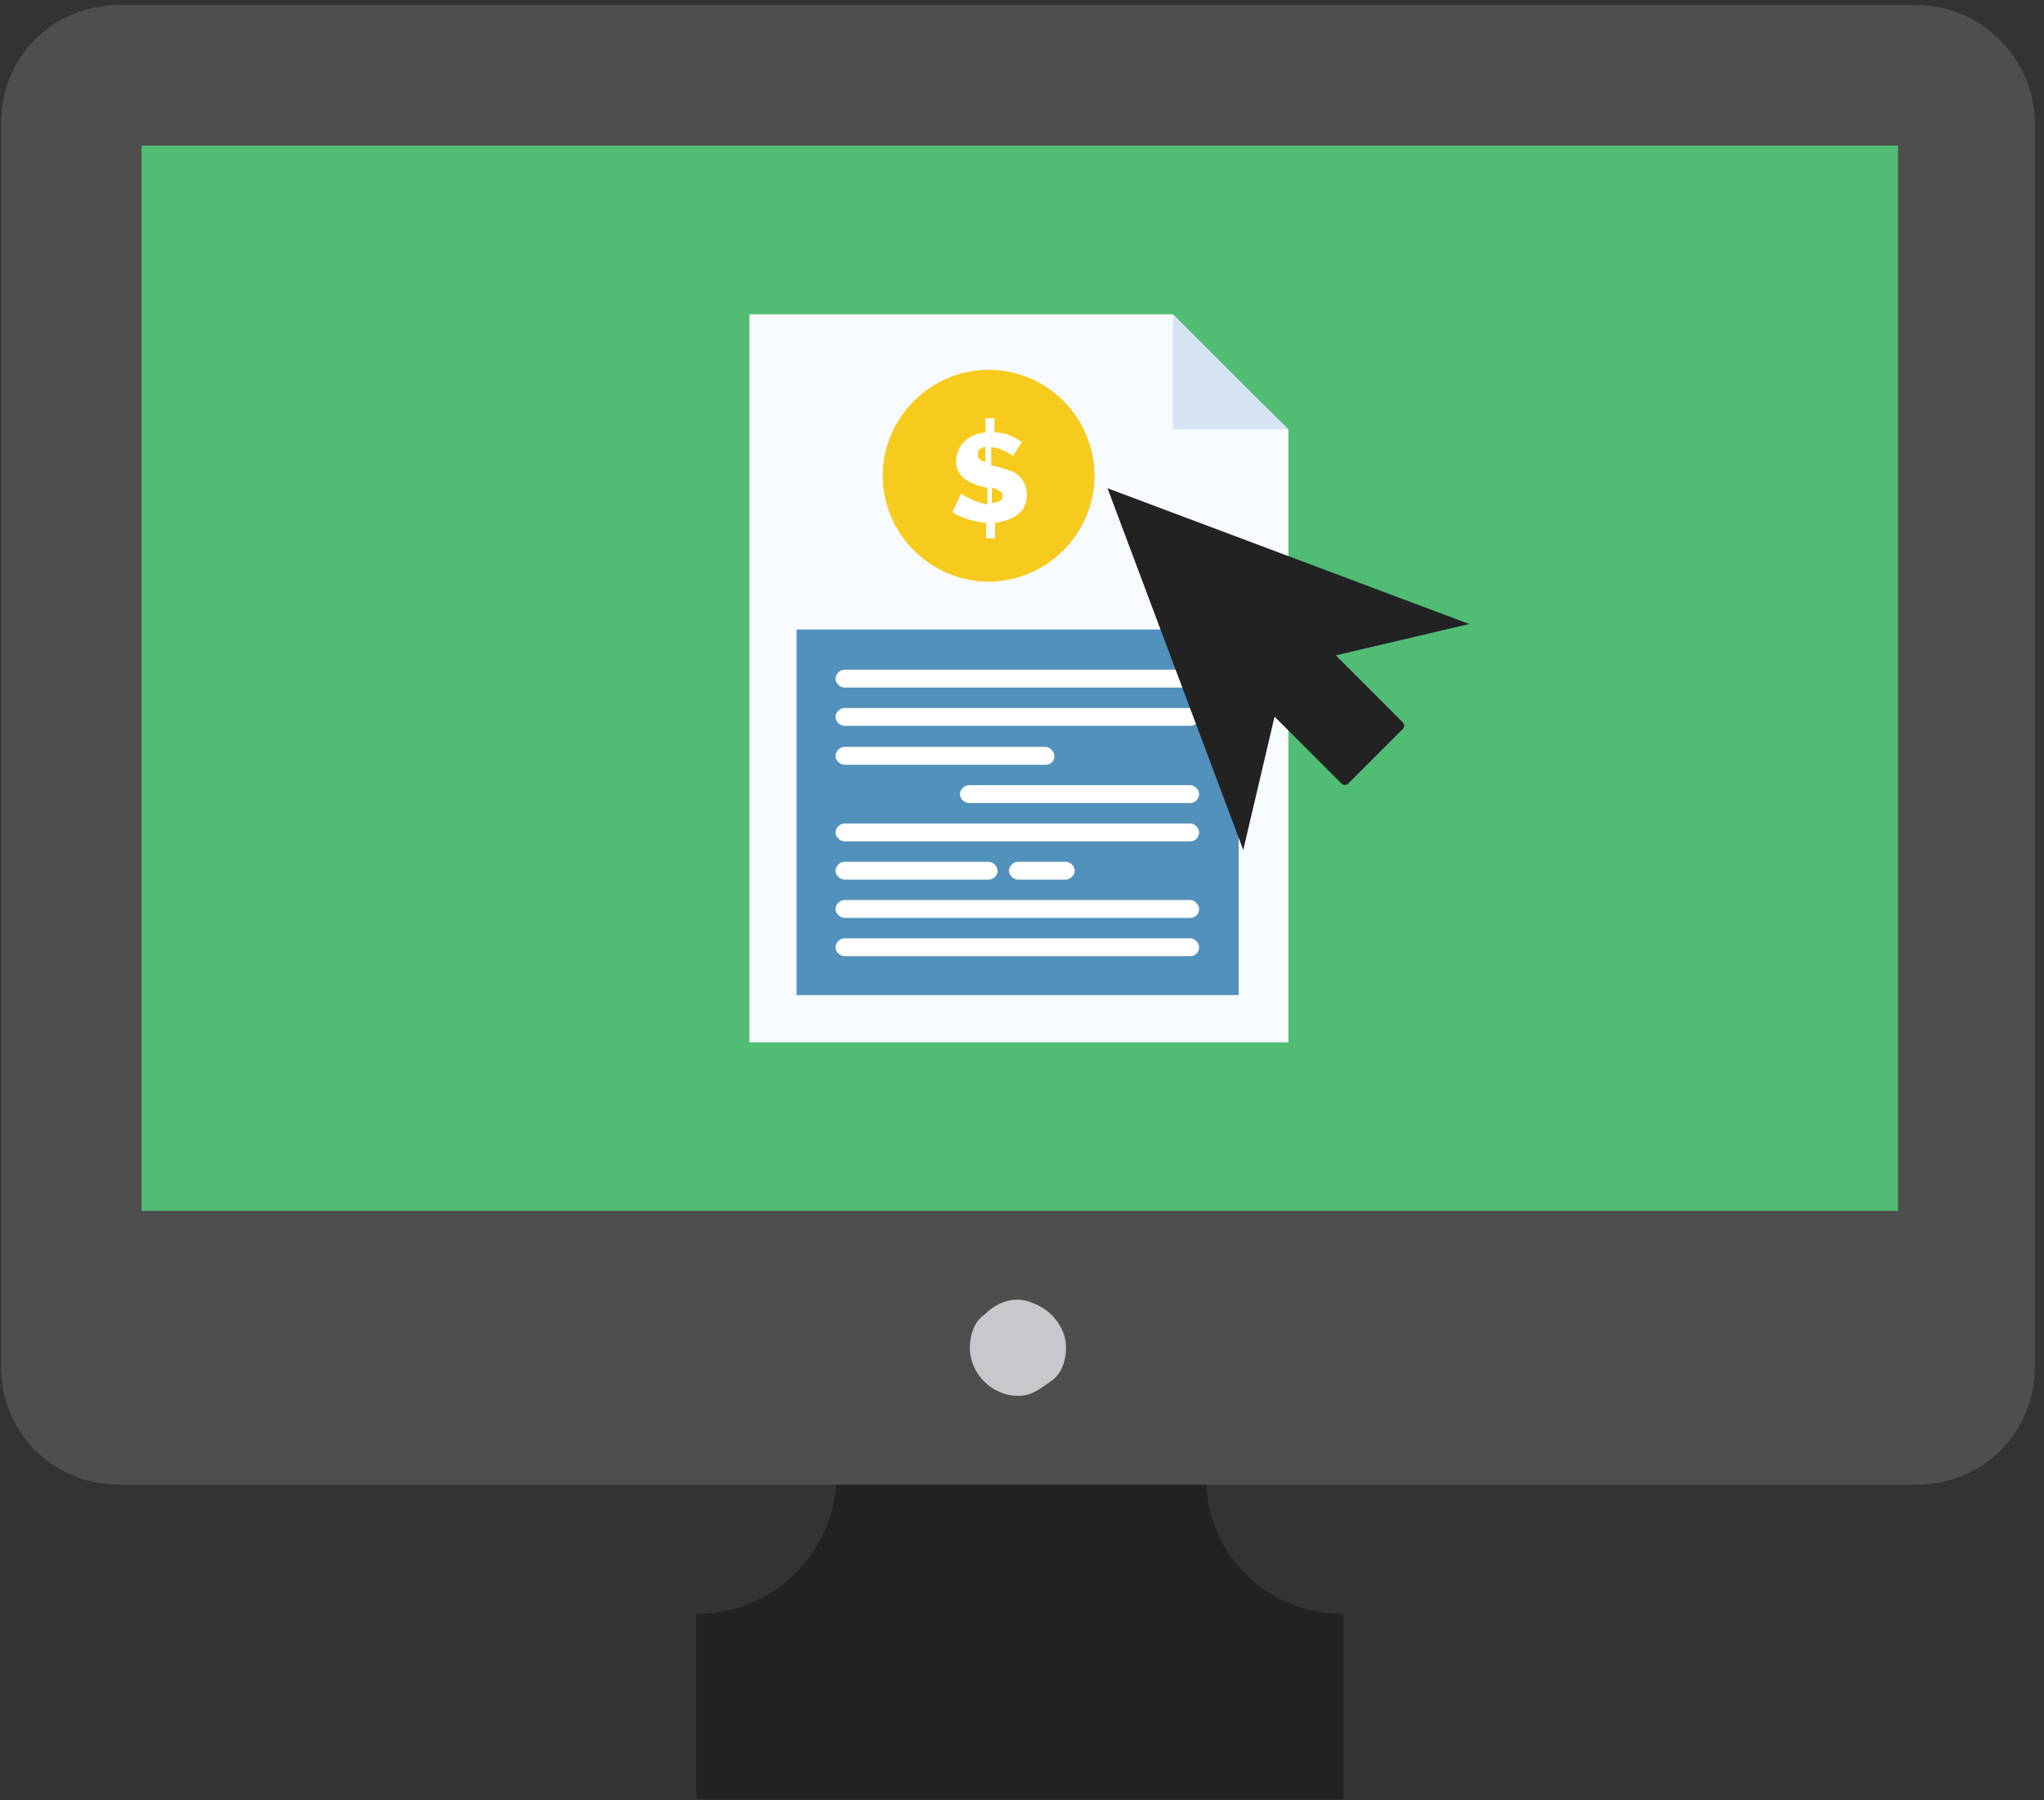
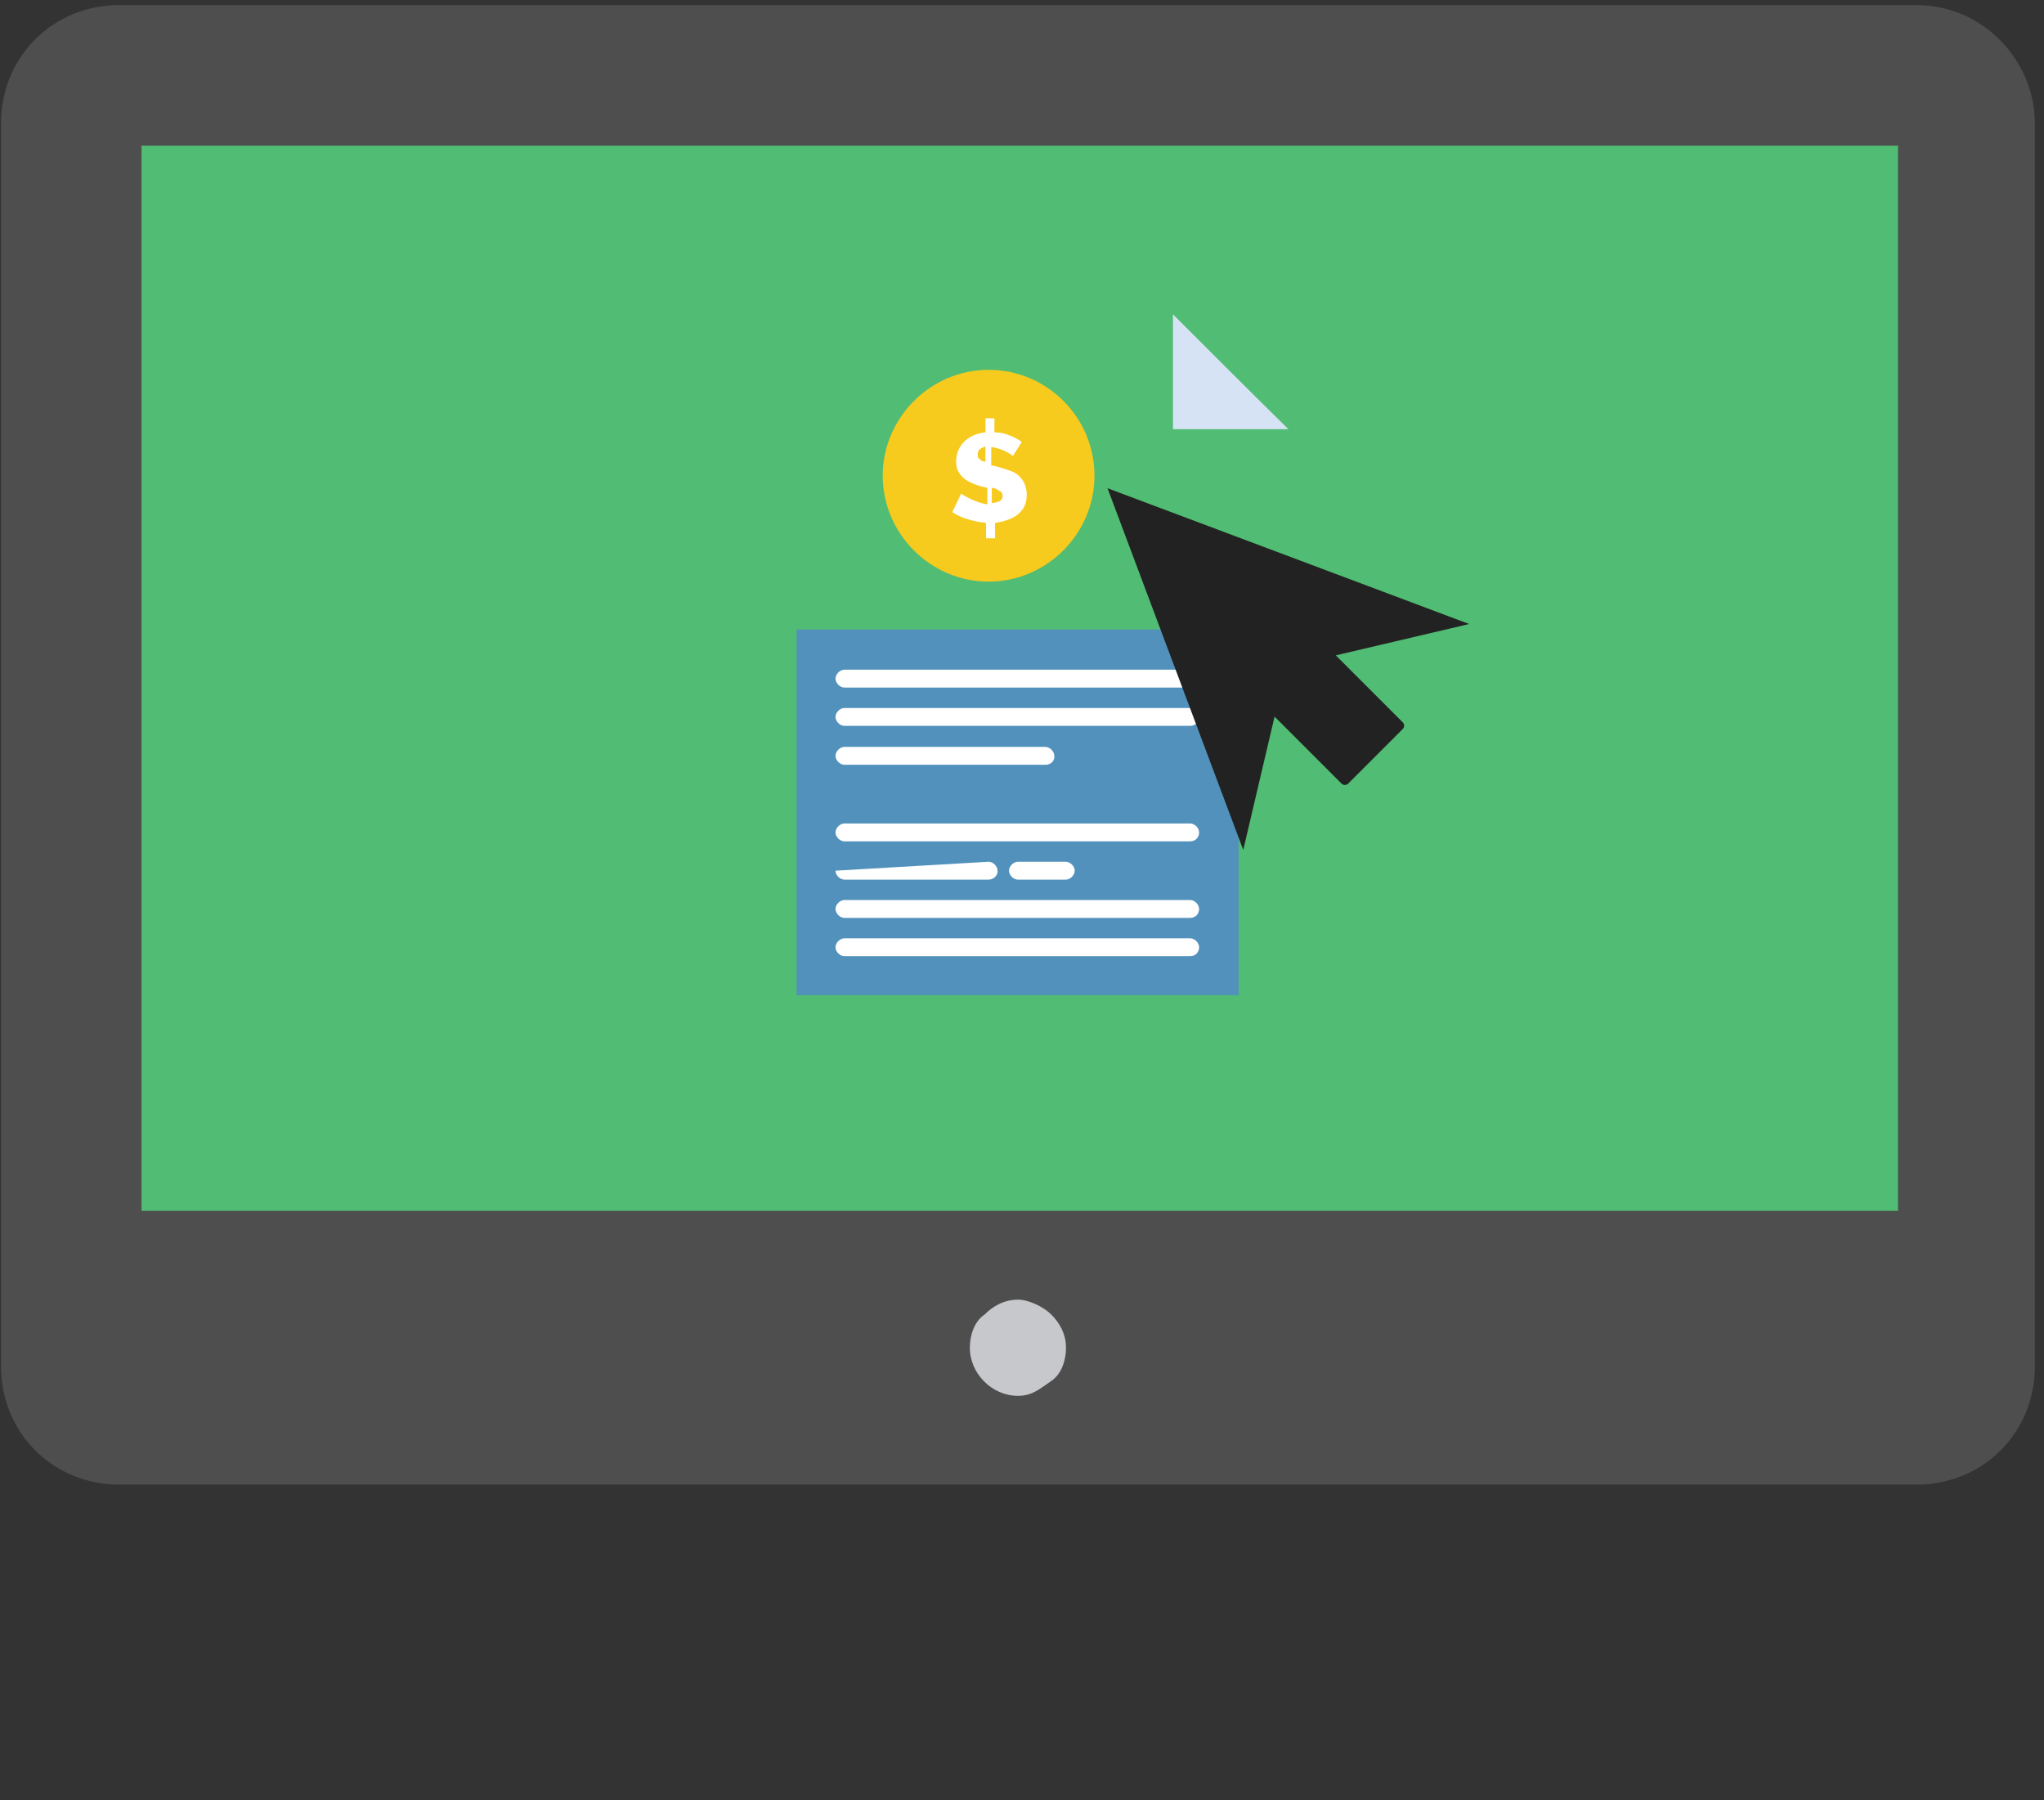
<svg xmlns="http://www.w3.org/2000/svg" width="201px" height="177px" viewBox="0 0 201 177" version="1.1">
  <rect x="0" y="0" width="201" height="177" fill="#333333" stroke="none" />
  <title>header_web_pay</title>
  <g id="Page-1" stroke="none" stroke-width="1" fill="none" fill-rule="evenodd">
    <g id="header_web_pay" transform="translate(0.1, 0.5)" fill-rule="nonzero">
-       <path d="M132.001,158.181 L132.001,176.362 L68.365,176.362 L68.365,158.181 C76,158.181 82.184,151.999 82.184,144.363 L118.548,144.363 C118.183,151.997 124.365,158.181 132.001,158.181 Z" id="Path" fill="#222222" />
      <path d="M188.365,0 L11.637,0 C5.09,0 0,5.09 0,11.637 L0,133.818 C0,140.363 5.09,145.455 11.637,145.455 L188.363,145.455 C194.908,145.455 200,140.361 200,133.818 L200,11.637 C200,5.455 194.91,0 188.363,0 L188.365,0 Z" id="Path" fill="#4E4E4E" />
      <polygon id="Path" fill="#51BC73" points="186.546 13.816 186.546 118.544 13.818 118.544 13.818 13.816 186.544 13.816" />
      <path d="M103.273,128.728 C104.002,129.455 104.728,130.543 104.728,131.999 C104.728,133.091 104.365,134.543 103.273,135.27 C102.184,135.998 101.454,136.727 100.002,136.727 C97.456,136.727 95.272,134.543 95.272,131.999 C95.272,130.907 95.637,129.455 96.727,128.728 C97.456,127.999 98.546,127.272 100,127.272 C101.09,127.272 102.546,127.999 103.271,128.728 L103.273,128.728 Z" id="Path" fill="#C6C8CB" />
      <path d="M132.001,9.088 L61.454,9.088 C60.365,9.088 59.273,8.001 59.273,6.909 C59.273,5.817 60.365,4.726 61.454,4.726 L132.001,4.726 C133.093,4.726 134.183,5.817 134.183,6.909 C134.183,8.001 133.093,9.088 132.001,9.088 Z" id="Path" fill="#4E4E4E" />
-       <path d="M115.244,30.401 L73.593,30.401 L73.593,101.973 L126.598,101.973 L126.598,41.755 C123.085,38.243 118.693,33.914 115.244,30.401 Z" id="Path" fill="#F7FAFE" />
      <path d="M97.116,35.858 C91.407,35.858 86.704,40.563 86.704,46.27 C86.704,51.977 91.409,56.682 97.116,56.682 C102.823,56.682 107.528,51.977 107.528,46.27 C107.528,40.563 102.886,35.858 97.116,35.858 Z" id="Path" fill="#F7CA1E" />
      <path d="M98.497,48.216 C98.497,48.091 98.372,47.778 98.183,47.778 C98.058,47.653 97.745,47.464 97.431,47.464 L97.431,48.97 C98.183,48.845 98.499,48.72 98.499,48.218 L98.497,48.216 Z M96.051,44.138 C96.051,44.263 96.051,44.576 96.176,44.576 C96.301,44.701 96.489,44.889 96.803,44.889 L96.803,43.384 C96.364,43.572 96.051,43.697 96.051,44.136 L96.051,44.138 Z M100.631,47.024 C100.944,47.651 100.944,48.654 100.631,49.281 C100.506,49.594 100.193,49.908 99.879,50.16 C99.252,50.598 98.499,50.787 97.747,50.912 L97.747,52.417 L96.868,52.417 L96.868,50.912 C95.801,50.787 94.422,50.473 93.544,49.844 L94.422,48.025 C94.547,48.15 95.803,48.904 96.995,49.093 L96.995,47.462 C96.368,47.337 95.176,47.024 94.549,46.395 C94.111,45.957 93.923,45.516 93.923,44.889 C93.923,43.384 94.99,42.192 96.809,42.003 L96.809,40.623 L97.687,40.623 L97.687,42.003 C98.314,42.003 98.755,42.128 99.193,42.317 C99.631,42.442 100.072,42.755 100.385,42.943 L99.506,44.324 C99.381,44.199 98.439,43.572 97.374,43.445 L97.374,45.264 C97.499,45.264 98.126,45.389 99.005,45.703 C99.883,45.952 100.322,46.393 100.635,47.02 L100.631,47.024 Z" id="Shape" fill="#FFFFFF" />
      <rect id="Rectangle" fill="#5191BC" x="78.234" y="61.389" width="43.47" height="35.942" />
      <path d="M115.244,30.401 C118.693,33.851 123.085,38.243 126.598,41.692 L115.244,41.692 L115.244,30.401 L115.244,30.401 Z" id="Path" fill="#D5E3F4" />
      <path d="M116.938,67.095 L82.939,67.095 C82.501,67.095 82.061,66.657 82.061,66.217 C82.061,65.776 82.499,65.338 82.939,65.338 L116.938,65.338 C117.376,65.338 117.816,65.776 117.816,66.217 C117.816,66.657 117.503,67.095 116.938,67.095 Z" id="Path" fill="#FFFFFF" />
      <path d="M116.938,70.86 L82.939,70.86 C82.501,70.86 82.061,70.422 82.061,69.982 C82.061,69.541 82.499,69.103 82.939,69.103 L116.938,69.103 C117.376,69.103 117.816,69.541 117.816,69.982 C117.816,70.422 117.503,70.86 116.938,70.86 Z" id="Path" fill="#FFFFFF" />
      <path d="M102.698,74.687 L82.939,74.687 C82.501,74.687 82.061,74.248 82.061,73.808 C82.061,73.367 82.499,72.929 82.939,72.929 L102.698,72.929 C103.136,72.929 103.576,73.367 103.576,73.808 C103.64,74.185 103.327,74.687 102.698,74.687 Z" id="Path" fill="#FFFFFF" />
-       <path d="M116.938,78.449 L95.172,78.449 C94.734,78.449 94.293,78.011 94.293,77.571 C94.293,77.13 94.732,76.692 95.172,76.692 L116.938,76.692 C117.376,76.692 117.816,77.13 117.816,77.571 C117.816,77.948 117.503,78.449 116.938,78.449 Z" id="Path" fill="#FFFFFF" />
      <path d="M116.938,82.214 L82.939,82.214 C82.501,82.214 82.061,81.776 82.061,81.336 C82.061,80.895 82.499,80.457 82.939,80.457 L116.938,80.457 C117.376,80.457 117.816,80.895 117.816,81.336 C117.816,81.776 117.503,82.214 116.938,82.214 Z" id="Path" fill="#FFFFFF" />
-       <path d="M97.116,85.977 L82.939,85.977 C82.501,85.977 82.061,85.539 82.061,85.098 C82.061,84.658 82.499,84.22 82.939,84.22 L97.116,84.22 C97.554,84.22 97.995,84.658 97.995,85.098 C98.058,85.537 97.618,85.977 97.116,85.977 Z" id="Path" fill="#FFFFFF" />
+       <path d="M97.116,85.977 L82.939,85.977 C82.501,85.977 82.061,85.539 82.061,85.098 L97.116,84.22 C97.554,84.22 97.995,84.658 97.995,85.098 C98.058,85.537 97.618,85.977 97.116,85.977 Z" id="Path" fill="#FFFFFF" />
      <path d="M104.705,85.977 L100,85.977 C99.562,85.977 99.121,85.539 99.121,85.098 C99.121,84.658 99.56,84.22 100,84.22 L104.705,84.22 C105.143,84.22 105.584,84.658 105.584,85.098 C105.584,85.539 105.145,85.977 104.705,85.977 Z" id="Path" fill="#FFFFFF" />
      <path d="M116.938,89.74 L82.939,89.74 C82.501,89.74 82.061,89.302 82.061,88.861 C82.061,88.421 82.499,87.982 82.939,87.982 L116.938,87.982 C117.376,87.982 117.816,88.421 117.816,88.861 C117.816,89.302 117.503,89.74 116.938,89.74 Z" id="Path" fill="#FFFFFF" />
      <path d="M116.938,93.505 L82.939,93.505 C82.501,93.505 82.061,93.066 82.061,92.626 C82.061,92.186 82.499,91.747 82.939,91.747 L116.938,91.747 C117.376,91.747 117.816,92.186 117.816,92.626 C117.816,93.066 117.503,93.505 116.938,93.505 Z" id="Path" fill="#FFFFFF" />
      <path d="M144.367,60.85 L131.258,63.929 L137.843,70.514 C138.023,70.694 138.023,70.987 137.843,71.168 L132.474,76.536 C132.294,76.717 132.001,76.717 131.821,76.536 L125.236,69.951 L122.157,83.058 L108.81,47.499 L144.369,60.846 L144.367,60.85 Z" id="Path" fill="#222222" />
    </g>
  </g>
</svg>